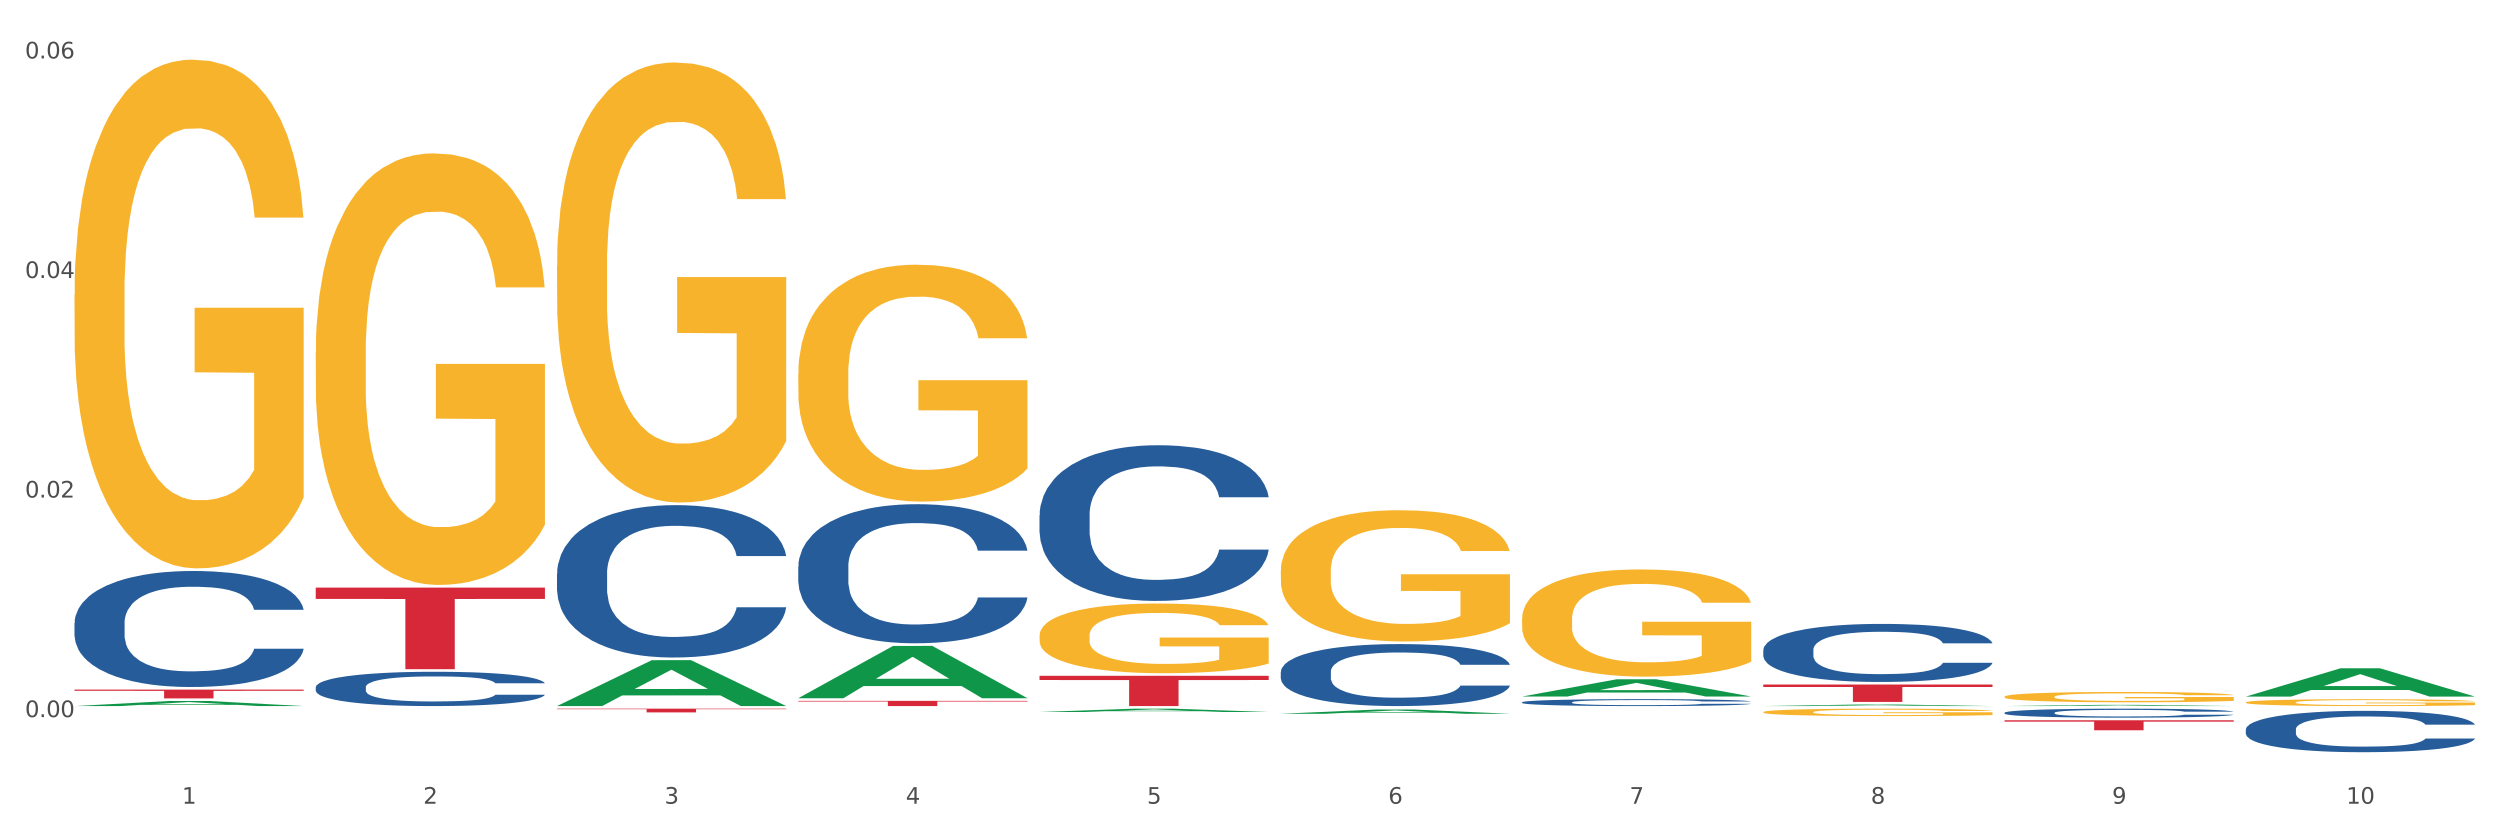
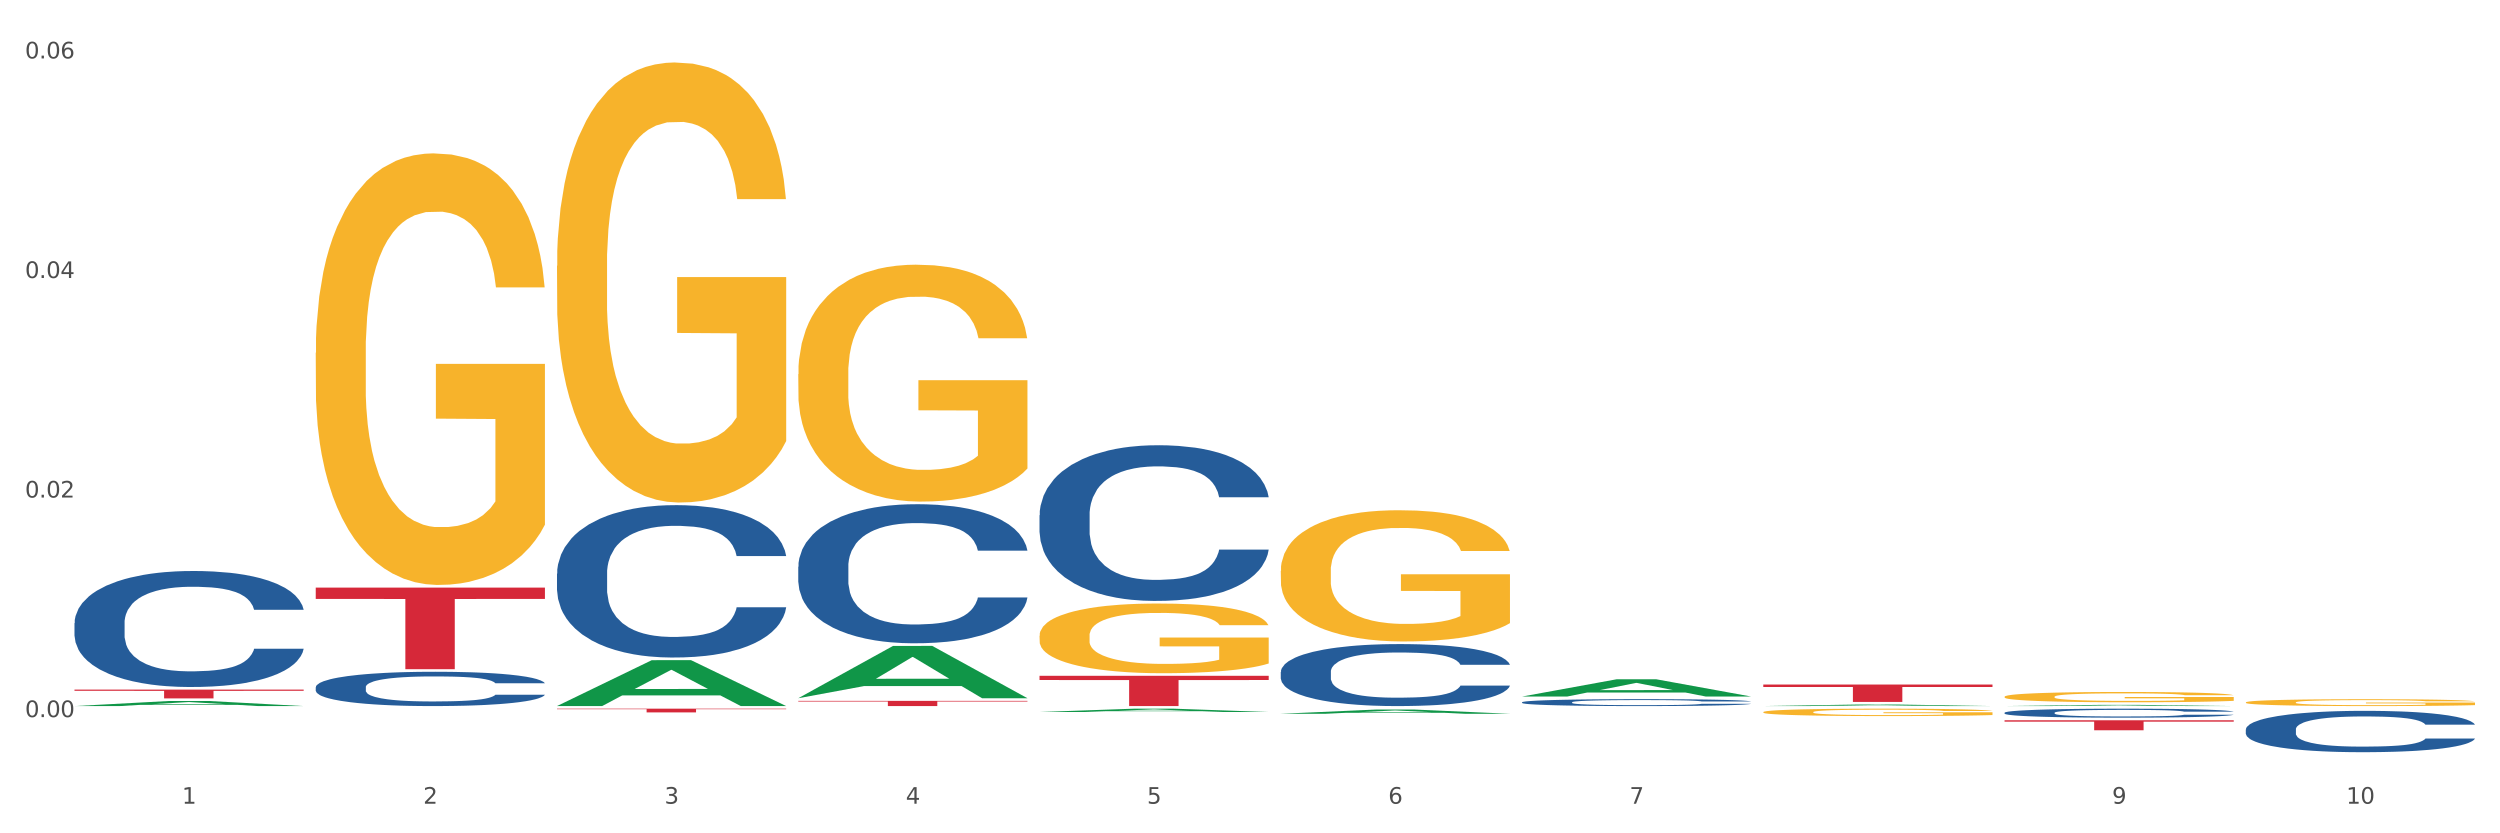
<svg xmlns="http://www.w3.org/2000/svg" xmlns:xlink="http://www.w3.org/1999/xlink" width="1080pt" height="360pt" viewBox="0 0 1080 360" version="1.1">
  <rect x="0" y="0" width="1080" height="360" fill="#333333" stroke="none" />
  <defs>
    <style type="text/css">*{stroke-linejoin: round; stroke-linecap: butt}</style>
  </defs>
  <g id="figure_1">
    <g id="patch_1">
      <path d="M 0 360  L 1080 360  L 1080 0  L 0 0  z " style="fill: #ffffff; stroke: #ffffff; stroke-linejoin: miter" />
    </g>
    <g id="axes_1">
      <g id="matplotlib.axis_1">
        <g id="xtick_1">
          <g id="text_1">
            <g style="fill: #4d4d4d" transform="translate(78.627 347.204) scale(0.096 -0.096)">
              <defs>
                <path id="DejaVuSans-31" d="M 794 531  L 1825 531  L 1825 4091  L 703 3866  L 703 4441  L 1819 4666  L 2450 4666  L 2450 531  L 3481 531  L 3481 0  L 794 0  L 794 531  z " transform="scale(0.016)" />
              </defs>
              <use xlink:href="#DejaVuSans-31" />
            </g>
          </g>
        </g>
        <g id="xtick_2">
          <g id="text_2">
            <g style="fill: #4d4d4d" transform="translate(182.851 347.204) scale(0.096 -0.096)">
              <defs>
                <path id="DejaVuSans-32" d="M 1228 531  L 3431 531  L 3431 0  L 469 0  L 469 531  Q 828 903 1448 1529  Q 2069 2156 2228 2338  Q 2531 2678 2651 2914  Q 2772 3150 2772 3378  Q 2772 3750 2511 3984  Q 2250 4219 1831 4219  Q 1534 4219 1204 4116  Q 875 4013 500 3803  L 500 4441  Q 881 4594 1212 4672  Q 1544 4750 1819 4750  Q 2544 4750 2975 4387  Q 3406 4025 3406 3419  Q 3406 3131 3298 2873  Q 3191 2616 2906 2266  Q 2828 2175 2409 1742  Q 1991 1309 1228 531  z " transform="scale(0.016)" />
              </defs>
              <use xlink:href="#DejaVuSans-32" />
            </g>
          </g>
        </g>
        <g id="xtick_3">
          <g id="text_3">
            <g style="fill: #4d4d4d" transform="translate(287.074 347.204) scale(0.096 -0.096)">
              <defs>
                <path id="DejaVuSans-33" d="M 2597 2516  Q 3050 2419 3304 2112  Q 3559 1806 3559 1356  Q 3559 666 3084 287  Q 2609 -91 1734 -91  Q 1441 -91 1130 -33  Q 819 25 488 141  L 488 750  Q 750 597 1062 519  Q 1375 441 1716 441  Q 2309 441 2620 675  Q 2931 909 2931 1356  Q 2931 1769 2642 2001  Q 2353 2234 1838 2234  L 1294 2234  L 1294 2753  L 1863 2753  Q 2328 2753 2575 2939  Q 2822 3125 2822 3475  Q 2822 3834 2567 4026  Q 2313 4219 1838 4219  Q 1578 4219 1281 4162  Q 984 4106 628 3988  L 628 4550  Q 988 4650 1302 4700  Q 1616 4750 1894 4750  Q 2613 4750 3031 4423  Q 3450 4097 3450 3541  Q 3450 3153 3228 2886  Q 3006 2619 2597 2516  z " transform="scale(0.016)" />
              </defs>
              <use xlink:href="#DejaVuSans-33" />
            </g>
          </g>
        </g>
        <g id="xtick_4">
          <g id="text_4">
            <g style="fill: #4d4d4d" transform="translate(391.298 347.204) scale(0.096 -0.096)">
              <defs>
                <path id="DejaVuSans-34" d="M 2419 4116  L 825 1625  L 2419 1625  L 2419 4116  z M 2253 4666  L 3047 4666  L 3047 1625  L 3713 1625  L 3713 1100  L 3047 1100  L 3047 0  L 2419 0  L 2419 1100  L 313 1100  L 313 1709  L 2253 4666  z " transform="scale(0.016)" />
              </defs>
              <use xlink:href="#DejaVuSans-34" />
            </g>
          </g>
        </g>
        <g id="xtick_5">
          <g id="text_5">
            <g style="fill: #4d4d4d" transform="translate(495.522 347.204) scale(0.096 -0.096)">
              <defs>
                <path id="DejaVuSans-35" d="M 691 4666  L 3169 4666  L 3169 4134  L 1269 4134  L 1269 2991  Q 1406 3038 1543 3061  Q 1681 3084 1819 3084  Q 2600 3084 3056 2656  Q 3513 2228 3513 1497  Q 3513 744 3044 326  Q 2575 -91 1722 -91  Q 1428 -91 1123 -41  Q 819 9 494 109  L 494 744  Q 775 591 1075 516  Q 1375 441 1709 441  Q 2250 441 2565 725  Q 2881 1009 2881 1497  Q 2881 1984 2565 2268  Q 2250 2553 1709 2553  Q 1456 2553 1204 2497  Q 953 2441 691 2322  L 691 4666  z " transform="scale(0.016)" />
              </defs>
              <use xlink:href="#DejaVuSans-35" />
            </g>
          </g>
        </g>
        <g id="xtick_6">
          <g id="text_6">
            <g style="fill: #4d4d4d" transform="translate(599.745 347.204) scale(0.096 -0.096)">
              <defs>
                <path id="DejaVuSans-36" d="M 2113 2584  Q 1688 2584 1439 2293  Q 1191 2003 1191 1497  Q 1191 994 1439 701  Q 1688 409 2113 409  Q 2538 409 2786 701  Q 3034 994 3034 1497  Q 3034 2003 2786 2293  Q 2538 2584 2113 2584  z M 3366 4563  L 3366 3988  Q 3128 4100 2886 4159  Q 2644 4219 2406 4219  Q 1781 4219 1451 3797  Q 1122 3375 1075 2522  Q 1259 2794 1537 2939  Q 1816 3084 2150 3084  Q 2853 3084 3261 2657  Q 3669 2231 3669 1497  Q 3669 778 3244 343  Q 2819 -91 2113 -91  Q 1303 -91 875 529  Q 447 1150 447 2328  Q 447 3434 972 4092  Q 1497 4750 2381 4750  Q 2619 4750 2861 4703  Q 3103 4656 3366 4563  z " transform="scale(0.016)" />
              </defs>
              <use xlink:href="#DejaVuSans-36" />
            </g>
          </g>
        </g>
        <g id="xtick_7">
          <g id="text_7">
            <g style="fill: #4d4d4d" transform="translate(703.969 347.204) scale(0.096 -0.096)">
              <defs>
                <path id="DejaVuSans-37" d="M 525 4666  L 3525 4666  L 3525 4397  L 1831 0  L 1172 0  L 2766 4134  L 525 4134  L 525 4666  z " transform="scale(0.016)" />
              </defs>
              <use xlink:href="#DejaVuSans-37" />
            </g>
          </g>
        </g>
        <g id="xtick_8">
          <g id="text_8">
            <g style="fill: #4d4d4d" transform="translate(808.193 347.204) scale(0.096 -0.096)">
              <defs>
-                 <path id="DejaVuSans-38" d="M 2034 2216  Q 1584 2216 1326 1975  Q 1069 1734 1069 1313  Q 1069 891 1326 650  Q 1584 409 2034 409  Q 2484 409 2743 651  Q 3003 894 3003 1313  Q 3003 1734 2745 1975  Q 2488 2216 2034 2216  z M 1403 2484  Q 997 2584 770 2862  Q 544 3141 544 3541  Q 544 4100 942 4425  Q 1341 4750 2034 4750  Q 2731 4750 3128 4425  Q 3525 4100 3525 3541  Q 3525 3141 3298 2862  Q 3072 2584 2669 2484  Q 3125 2378 3379 2068  Q 3634 1759 3634 1313  Q 3634 634 3220 271  Q 2806 -91 2034 -91  Q 1263 -91 848 271  Q 434 634 434 1313  Q 434 1759 690 2068  Q 947 2378 1403 2484  z M 1172 3481  Q 1172 3119 1398 2916  Q 1625 2713 2034 2713  Q 2441 2713 2670 2916  Q 2900 3119 2900 3481  Q 2900 3844 2670 4047  Q 2441 4250 2034 4250  Q 1625 4250 1398 4047  Q 1172 3844 1172 3481  z " transform="scale(0.016)" />
-               </defs>
+                 </defs>
              <use xlink:href="#DejaVuSans-38" />
            </g>
          </g>
        </g>
        <g id="xtick_9">
          <g id="text_9">
            <g style="fill: #4d4d4d" transform="translate(912.416 347.204) scale(0.096 -0.096)">
              <defs>
                <path id="DejaVuSans-39" d="M 703 97  L 703 672  Q 941 559 1184 500  Q 1428 441 1663 441  Q 2288 441 2617 861  Q 2947 1281 2994 2138  Q 2813 1869 2534 1725  Q 2256 1581 1919 1581  Q 1219 1581 811 2004  Q 403 2428 403 3163  Q 403 3881 828 4315  Q 1253 4750 1959 4750  Q 2769 4750 3195 4129  Q 3622 3509 3622 2328  Q 3622 1225 3098 567  Q 2575 -91 1691 -91  Q 1453 -91 1209 -44  Q 966 3 703 97  z M 1959 2075  Q 2384 2075 2632 2365  Q 2881 2656 2881 3163  Q 2881 3666 2632 3958  Q 2384 4250 1959 4250  Q 1534 4250 1286 3958  Q 1038 3666 1038 3163  Q 1038 2656 1286 2365  Q 1534 2075 1959 2075  z " transform="scale(0.016)" />
              </defs>
              <use xlink:href="#DejaVuSans-39" />
            </g>
          </g>
        </g>
        <g id="xtick_10">
          <g id="text_10">
            <g style="fill: #4d4d4d" transform="translate(1013.586 347.204) scale(0.096 -0.096)">
              <defs>
                <path id="DejaVuSans-30" d="M 2034 4250  Q 1547 4250 1301 3770  Q 1056 3291 1056 2328  Q 1056 1369 1301 889  Q 1547 409 2034 409  Q 2525 409 2770 889  Q 3016 1369 3016 2328  Q 3016 3291 2770 3770  Q 2525 4250 2034 4250  z M 2034 4750  Q 2819 4750 3233 4129  Q 3647 3509 3647 2328  Q 3647 1150 3233 529  Q 2819 -91 2034 -91  Q 1250 -91 836 529  Q 422 1150 422 2328  Q 422 3509 836 4129  Q 1250 4750 2034 4750  z " transform="scale(0.016)" />
              </defs>
              <use xlink:href="#DejaVuSans-31" />
              <use xlink:href="#DejaVuSans-30" transform="translate(63.623 0)" />
            </g>
          </g>
        </g>
        <g id="xtick_11" />
        <g id="xtick_12" />
        <g id="xtick_13" />
        <g id="xtick_14" />
        <g id="xtick_15" />
        <g id="xtick_16" />
        <g id="xtick_17" />
        <g id="xtick_18" />
        <g id="xtick_19" />
      </g>
      <g id="matplotlib.axis_2">
        <g id="ytick_1">
          <g id="text_11">
            <g style="fill: #4d4d4d" transform="translate(10.8 309.793) scale(0.096 -0.096)">
              <defs>
                <path id="DejaVuSans-2e" d="M 684 794  L 1344 794  L 1344 0  L 684 0  L 684 794  z " transform="scale(0.016)" />
              </defs>
              <use xlink:href="#DejaVuSans-30" />
              <use xlink:href="#DejaVuSans-2e" transform="translate(63.623 0)" />
              <use xlink:href="#DejaVuSans-30" transform="translate(95.41 0)" />
              <use xlink:href="#DejaVuSans-30" transform="translate(159.033 0)" />
            </g>
          </g>
        </g>
        <g id="ytick_2">
          <g id="text_12">
            <g style="fill: #4d4d4d" transform="translate(10.8 214.945) scale(0.096 -0.096)">
              <use xlink:href="#DejaVuSans-30" />
              <use xlink:href="#DejaVuSans-2e" transform="translate(63.623 0)" />
              <use xlink:href="#DejaVuSans-30" transform="translate(95.41 0)" />
              <use xlink:href="#DejaVuSans-32" transform="translate(159.033 0)" />
            </g>
          </g>
        </g>
        <g id="ytick_3">
          <g id="text_13">
            <g style="fill: #4d4d4d" transform="translate(10.8 120.096) scale(0.096 -0.096)">
              <use xlink:href="#DejaVuSans-30" />
              <use xlink:href="#DejaVuSans-2e" transform="translate(63.623 0)" />
              <use xlink:href="#DejaVuSans-30" transform="translate(95.41 0)" />
              <use xlink:href="#DejaVuSans-34" transform="translate(159.033 0)" />
            </g>
          </g>
        </g>
        <g id="ytick_4">
          <g id="text_14">
            <g style="fill: #4d4d4d" transform="translate(10.8 25.247) scale(0.096 -0.096)">
              <use xlink:href="#DejaVuSans-30" />
              <use xlink:href="#DejaVuSans-2e" transform="translate(63.623 0)" />
              <use xlink:href="#DejaVuSans-30" transform="translate(95.41 0)" />
              <use xlink:href="#DejaVuSans-36" transform="translate(159.033 0)" />
            </g>
          </g>
        </g>
        <g id="ytick_5" />
        <g id="ytick_6" />
        <g id="ytick_7" />
      </g>
      <g id="PolyCollection_1">
        <path d="M 32.175 305.02  L 32.277 305.018  L 73.107 302.822  L 90.051 302.82  L 131.187 305.025  L 111.589 305.025  L 102.709 304.511  L 60.552 304.511  L 60.246 304.52  L 51.671 305.025  L 32.175 305.025  L 32.175 305.02  L 65.86 304.205  L 97.401 304.203  L 81.783 303.29  L 81.579 303.286  L 81.375 303.292  L 65.758 304.203  L 65.86 304.205  L 32.175 305.02  z " clip-path="url(#p74cd950afe)" style="fill: #109648" />
-         <path d="M 761.74 280.796  L 761.857 280.773  L 761.857 280.131  L 762.208 279.261  L 763.496 277.657  L 765.134 276.443  L 767.943 275.022  L 769.465 274.427  L 771.454 273.762  L 775.551 272.686  L 780.232 271.769  L 783.509 271.265  L 785.967 270.945  L 791.467 270.372  L 794.627 270.12  L 797.904 269.914  L 800.713 269.776  L 805.395 269.616  L 809.14 269.547  L 813.47 269.524  L 817.098 269.547  L 821.897 269.639  L 828.919 269.914  L 831.611 270.074  L 835.239 270.349  L 838.984 270.716  L 842.027 271.082  L 845.538 271.609  L 849.166 272.296  L 852.677 273.167  L 855.135 273.969  L 857.125 274.816  L 858.88 275.847  L 860.168 276.97  L 860.753 277.909  L 839.335 277.909  L 838.75 277.061  L 837.58 276.145  L 836.409 275.526  L 835.122 275.022  L 833.132 274.45  L 831.377 274.083  L 828.451 273.648  L 825.759 273.373  L 823.535 273.213  L 820.843 273.075  L 815.109 272.938  L 811.012 272.938  L 808.438 272.984  L 805.278 273.098  L 802.586 273.258  L 799.426 273.533  L 796.968 273.831  L 794.51 274.221  L 793.106 274.496  L 790.999 275  L 789.595 275.412  L 787.722 276.122  L 786.669 276.626  L 784.796 277.932  L 783.977 278.894  L 783.626 279.558  L 783.392 280.292  L 783.392 283.865  L 784.094 285.469  L 784.679 286.156  L 785.616 286.935  L 787.371 287.943  L 789.946 288.928  L 792.638 289.638  L 794.862 290.074  L 796.968 290.394  L 799.075 290.646  L 801.65 290.875  L 803.756 291.013  L 806.916 291.15  L 810.661 291.219  L 813.587 291.219  L 819.556 291.105  L 822.248 290.99  L 824.823 290.83  L 827.632 290.578  L 829.855 290.303  L 831.143 290.097  L 833.249 289.661  L 834.888 289.203  L 836.292 288.676  L 837.229 288.218  L 838.282 287.531  L 839.101 286.752  L 839.335 286.339  L 860.753 286.339  L 860.285 287.164  L 859.465 287.966  L 857.827 289.043  L 856.539 289.661  L 854.55 290.417  L 852.443 291.059  L 849.517 291.769  L 846.825 292.296  L 844.017 292.754  L 840.974 293.166  L 835.473 293.739  L 833.483 293.899  L 829.27 294.174  L 825.993 294.335  L 821.195 294.495  L 816.279 294.587  L 811.13 294.61  L 806.565 294.564  L 801.533 294.426  L 798.373 294.289  L 794.862 294.083  L 790.765 293.762  L 786.903 293.373  L 783.275 292.914  L 779.881 292.387  L 776.721 291.792  L 772.625 290.807  L 769.582 289.845  L 767.358 288.951  L 765.837 288.195  L 764.315 287.233  L 763.496 286.569  L 762.208 284.965  L 761.74 283.476  L 761.74 280.796  z " clip-path="url(#p74cd950afe)" style="fill: #255c99" />
        <path d="M 657.517 303.375  L 657.634 303.372  L 657.634 303.296  L 657.985 303.192  L 659.272 303  L 660.911 302.856  L 663.72 302.686  L 665.241 302.615  L 667.231 302.535  L 671.327 302.407  L 676.008 302.298  L 679.285 302.237  L 681.743 302.199  L 687.244 302.131  L 690.404 302.101  L 693.681 302.076  L 696.49 302.06  L 701.171 302.04  L 704.916 302.032  L 709.247 302.029  L 712.875 302.032  L 717.673 302.043  L 724.695 302.076  L 727.387 302.095  L 731.015 302.128  L 734.76 302.172  L 737.803 302.215  L 741.314 302.278  L 744.943 302.36  L 748.454 302.464  L 750.911 302.56  L 752.901 302.661  L 754.657 302.784  L 755.944 302.918  L 756.529 303.031  L 735.112 303.031  L 734.526 302.929  L 733.356 302.82  L 732.186 302.746  L 730.898 302.686  L 728.909 302.618  L 727.153 302.574  L 724.227 302.522  L 721.535 302.489  L 719.312 302.47  L 716.62 302.453  L 710.885 302.437  L 706.789 302.437  L 704.214 302.442  L 701.054 302.456  L 698.362 302.475  L 695.202 302.508  L 692.745 302.544  L 690.287 302.59  L 688.882 302.623  L 686.776 302.683  L 685.371 302.732  L 683.499 302.817  L 682.445 302.877  L 680.573 303.033  L 679.754 303.148  L 679.402 303.228  L 679.168 303.315  L 679.168 303.742  L 679.871 303.933  L 680.456 304.015  L 681.392 304.108  L 683.148 304.229  L 685.722 304.346  L 688.414 304.431  L 690.638 304.483  L 692.745 304.521  L 694.851 304.551  L 697.426 304.579  L 699.533 304.595  L 702.693 304.612  L 706.438 304.62  L 709.364 304.62  L 715.332 304.606  L 718.024 304.592  L 720.599 304.573  L 723.408 304.543  L 725.632 304.51  L 726.919 304.486  L 729.026 304.434  L 730.664 304.379  L 732.069 304.316  L 733.005 304.261  L 734.058 304.179  L 734.877 304.086  L 735.112 304.037  L 756.529 304.037  L 756.061 304.136  L 755.242 304.231  L 753.603 304.36  L 752.316 304.434  L 750.326 304.524  L 748.22 304.601  L 745.294 304.685  L 742.602 304.748  L 739.793 304.803  L 736.75 304.852  L 731.249 304.921  L 729.26 304.94  L 725.046 304.973  L 721.769 304.992  L 716.971 305.011  L 712.055 305.022  L 706.906 305.025  L 702.341 305.019  L 697.309 305.003  L 694.149 304.986  L 690.638 304.962  L 686.542 304.923  L 682.679 304.877  L 679.051 304.822  L 675.657 304.759  L 672.497 304.688  L 668.401 304.571  L 665.358 304.456  L 663.134 304.349  L 661.613 304.259  L 660.091 304.144  L 659.272 304.064  L 657.985 303.873  L 657.517 303.695  L 657.517 303.375  z " clip-path="url(#p74cd950afe)" style="fill: #255c99" />
        <path d="M 449.069 222.561  L 449.187 222.5  L 449.187 220.78  L 449.538 218.446  L 450.825 214.146  L 452.464 210.89  L 455.272 207.082  L 456.794 205.484  L 458.783 203.703  L 462.88 200.816  L 467.561 198.359  L 470.838 197.008  L 473.296 196.148  L 478.797 194.612  L 481.957 193.936  L 485.234 193.383  L 488.042 193.015  L 492.724 192.585  L 496.469 192.4  L 500.799 192.339  L 504.427 192.4  L 509.226 192.646  L 516.248 193.383  L 518.94 193.813  L 522.568 194.55  L 526.313 195.533  L 529.356 196.516  L 532.867 197.929  L 536.495 199.772  L 540.006 202.106  L 542.464 204.256  L 544.454 206.529  L 546.209 209.293  L 547.497 212.303  L 548.082 214.821  L 526.664 214.821  L 526.079 212.549  L 524.909 210.092  L 523.738 208.433  L 522.451 207.082  L 520.461 205.546  L 518.706 204.563  L 515.78 203.396  L 513.088 202.659  L 510.864 202.229  L 508.173 201.86  L 502.438 201.492  L 498.342 201.492  L 495.767 201.615  L 492.607 201.922  L 489.915 202.352  L 486.755 203.089  L 484.297 203.887  L 481.84 204.932  L 480.435 205.669  L 478.328 207.02  L 476.924 208.126  L 475.051 210.03  L 473.998 211.382  L 472.126 214.883  L 471.306 217.463  L 470.955 219.244  L 470.721 221.21  L 470.721 230.793  L 471.423 235.092  L 472.009 236.935  L 472.945 239.024  L 474.7 241.727  L 477.275 244.368  L 479.967 246.272  L 482.191 247.439  L 484.297 248.299  L 486.404 248.975  L 488.979 249.589  L 491.085 249.958  L 494.245 250.326  L 497.991 250.511  L 500.916 250.511  L 506.885 250.204  L 509.577 249.896  L 512.152 249.466  L 514.961 248.791  L 517.184 248.054  L 518.472 247.501  L 520.578 246.334  L 522.217 245.105  L 523.621 243.692  L 524.558 242.464  L 525.611 240.621  L 526.43 238.532  L 526.664 237.427  L 548.082 237.427  L 547.614 239.638  L 546.795 241.788  L 545.156 244.675  L 543.869 246.334  L 541.879 248.361  L 539.772 250.081  L 536.846 251.985  L 534.155 253.398  L 531.346 254.626  L 528.303 255.732  L 522.802 257.268  L 520.813 257.698  L 516.599 258.435  L 513.322 258.865  L 508.524 259.295  L 503.608 259.541  L 498.459 259.602  L 493.894 259.479  L 488.862 259.111  L 485.702 258.742  L 482.191 258.189  L 478.094 257.329  L 474.232 256.285  L 470.604 255.056  L 467.21 253.643  L 464.05 252.046  L 459.954 249.405  L 456.911 246.825  L 454.687 244.429  L 453.166 242.402  L 451.644 239.822  L 450.825 238.041  L 449.538 233.741  L 449.069 229.748  L 449.069 222.561  z " clip-path="url(#p74cd950afe)" style="fill: #255c99" />
        <path d="M 136.399 152.413  L 136.516 152.242  L 136.516 146.112  L 136.749 140.833  L 137.918 128.062  L 139.672 117.505  L 140.958 111.885  L 142.244 107.288  L 143.763 102.69  L 145.634 97.922  L 149.024 90.941  L 151.128 87.365  L 153.699 83.619  L 158.375 78.169  L 161.765 75.104  L 165.272 72.55  L 171 69.485  L 174.741 68.123  L 178.716 67.101  L 183.508 66.42  L 187.132 66.25  L 195.081 66.761  L 201.861 68.293  L 205.135 69.485  L 209.343 71.528  L 211.564 72.891  L 215.188 75.615  L 218.928 79.191  L 221.5 82.256  L 225.358 88.046  L 228.28 93.835  L 230.969 100.987  L 232.372 105.926  L 233.424 110.523  L 234.359 115.802  L 235.294 124.146  L 214.253 124.146  L 213.434 118.186  L 212.148 112.567  L 210.278 107.117  L 208.641 103.712  L 205.836 99.455  L 203.264 96.73  L 200.576 94.687  L 197.302 92.984  L 194.731 92.133  L 191.107 91.452  L 183.976 91.622  L 179.183 92.984  L 175.91 94.687  L 173.806 96.219  L 171.936 97.922  L 169.831 100.306  L 167.377 103.882  L 165.623 107.117  L 163.87 111.204  L 162.467 115.291  L 161.181 120.059  L 160.129 125.167  L 159.311 130.446  L 158.609 136.917  L 158.025 147.645  L 158.025 170.973  L 158.259 176.252  L 158.843 183.234  L 159.544 188.512  L 160.713 194.813  L 161.765 199.07  L 163.753 205.2  L 165.974 210.309  L 167.727 213.544  L 169.481 216.268  L 172.52 220.015  L 175.91 223.08  L 178.833 224.953  L 182.807 226.656  L 185.496 227.337  L 187.834 227.677  L 193.562 227.677  L 197.653 227.167  L 202.212 225.975  L 205.719 224.442  L 208.641 222.569  L 211.915 219.504  L 214.019 216.609  L 214.019 181.02  L 188.301 180.85  L 188.301 157.181  L 235.411 157.181  L 235.411 226.656  L 233.424 230.232  L 231.203 233.467  L 228.865 236.362  L 225.358 239.938  L 221.15 243.343  L 217.409 245.727  L 213.434 247.771  L 208.758 249.644  L 202.68 251.347  L 198.939 252.028  L 194.263 252.539  L 188.769 252.709  L 183.976 252.368  L 179.3 251.517  L 174.39 249.984  L 169.598 247.771  L 165.974 245.557  L 162.35 242.833  L 158.492 239.257  L 155.453 235.851  L 153.115 232.786  L 150.543 228.869  L 147.738 223.761  L 145.634 219.163  L 143.763 214.395  L 141.776 208.265  L 140.373 202.986  L 138.97 196.345  L 138.152 191.407  L 137.217 183.745  L 136.516 173.017  L 136.399 152.413  z " clip-path="url(#p74cd950afe)" style="fill: #f7b32b" />
        <path d="M 240.622 114.835  L 240.739 114.662  L 240.739 108.411  L 240.973 103.029  L 242.142 90.007  L 243.895 79.243  L 245.181 73.513  L 246.467 68.825  L 247.987 64.137  L 249.857 59.276  L 253.247 52.157  L 255.351 48.511  L 257.923 44.692  L 262.599 39.136  L 265.989 36.01  L 269.496 33.406  L 275.224 30.281  L 278.965 28.892  L 282.939 27.85  L 287.732 27.156  L 291.356 26.982  L 299.305 27.503  L 306.085 29.066  L 309.358 30.281  L 313.566 32.364  L 315.788 33.753  L 319.411 36.531  L 323.152 40.177  L 325.724 43.303  L 329.581 49.206  L 332.504 55.109  L 335.193 62.401  L 336.595 67.436  L 337.647 72.124  L 338.583 77.506  L 339.518 86.014  L 318.476 86.014  L 317.658 79.937  L 316.372 74.208  L 314.502 68.652  L 312.865 65.179  L 310.06 60.839  L 307.488 58.061  L 304.799 55.977  L 301.526 54.241  L 298.954 53.373  L 295.33 52.678  L 288.2 52.852  L 283.407 54.241  L 280.134 55.977  L 278.03 57.54  L 276.159 59.276  L 274.055 61.707  L 271.6 65.353  L 269.847 68.652  L 268.093 72.819  L 266.69 76.986  L 265.405 81.847  L 264.352 87.056  L 263.534 92.438  L 262.833 99.036  L 262.248 109.974  L 262.248 133.76  L 262.482 139.143  L 263.067 146.261  L 263.768 151.643  L 264.937 158.067  L 265.989 162.408  L 267.976 168.658  L 270.197 173.867  L 271.951 177.166  L 273.704 179.944  L 276.744 183.764  L 280.134 186.889  L 283.056 188.799  L 287.031 190.535  L 289.719 191.229  L 292.057 191.577  L 297.785 191.577  L 301.877 191.056  L 306.436 189.84  L 309.943 188.278  L 312.865 186.368  L 316.138 183.243  L 318.242 180.291  L 318.242 144.004  L 292.525 143.83  L 292.525 119.697  L 339.635 119.697  L 339.635 190.535  L 337.647 194.181  L 335.426 197.48  L 333.088 200.431  L 329.581 204.078  L 325.373 207.55  L 321.632 209.981  L 317.658 212.064  L 312.982 213.974  L 306.903 215.71  L 303.163 216.405  L 298.487 216.926  L 292.992 217.099  L 288.2 216.752  L 283.524 215.884  L 278.614 214.321  L 273.821 212.064  L 270.197 209.807  L 266.574 207.029  L 262.716 203.383  L 259.677 199.911  L 257.339 196.785  L 254.767 192.792  L 251.961 187.583  L 249.857 182.896  L 247.987 178.034  L 246 171.784  L 244.597 166.401  L 243.194 159.63  L 242.376 154.595  L 241.441 146.782  L 240.739 135.844  L 240.622 114.835  z " clip-path="url(#p74cd950afe)" style="fill: #f7b32b" />
        <path d="M 344.846 161.638  L 344.963 161.545  L 344.963 158.18  L 345.197 155.282  L 346.366 148.272  L 348.119 142.477  L 349.405 139.392  L 350.691 136.868  L 352.21 134.345  L 354.081 131.727  L 357.471 127.895  L 359.575 125.932  L 362.147 123.876  L 366.823 120.885  L 370.213 119.202  L 373.72 117.8  L 379.448 116.118  L 383.188 115.37  L 387.163 114.809  L 391.956 114.435  L 395.579 114.342  L 403.529 114.622  L 410.309 115.463  L 413.582 116.118  L 417.79 117.239  L 420.011 117.987  L 423.635 119.483  L 427.376 121.446  L 429.947 123.128  L 433.805 126.306  L 436.728 129.484  L 439.416 133.41  L 440.819 136.12  L 441.871 138.644  L 442.806 141.542  L 443.741 146.122  L 422.7 146.122  L 421.882 142.85  L 420.596 139.766  L 418.725 136.775  L 417.089 134.905  L 414.283 132.569  L 411.711 131.073  L 409.023 129.951  L 405.75 129.017  L 403.178 128.549  L 399.554 128.175  L 392.423 128.269  L 387.63 129.017  L 384.357 129.951  L 382.253 130.793  L 380.383 131.727  L 378.279 133.036  L 375.824 134.999  L 374.07 136.775  L 372.317 139.018  L 370.914 141.261  L 369.628 143.879  L 368.576 146.683  L 367.758 149.58  L 367.056 153.132  L 366.472 159.021  L 366.472 171.826  L 366.706 174.724  L 367.29 178.556  L 367.992 181.454  L 369.161 184.912  L 370.213 187.249  L 372.2 190.614  L 374.421 193.418  L 376.174 195.194  L 377.928 196.69  L 380.967 198.746  L 384.357 200.429  L 387.28 201.457  L 391.254 202.392  L 393.943 202.765  L 396.281 202.952  L 402.009 202.952  L 406.1 202.672  L 410.659 202.018  L 414.166 201.176  L 417.089 200.148  L 420.362 198.466  L 422.466 196.877  L 422.466 177.341  L 396.748 177.248  L 396.748 164.255  L 443.858 164.255  L 443.858 202.392  L 441.871 204.354  L 439.65 206.13  L 437.312 207.719  L 433.805 209.682  L 429.597 211.552  L 425.856 212.86  L 421.882 213.982  L 417.206 215.01  L 411.127 215.945  L 407.386 216.319  L 402.71 216.599  L 397.216 216.693  L 392.423 216.506  L 387.747 216.038  L 382.838 215.197  L 378.045 213.982  L 374.421 212.767  L 370.797 211.271  L 366.94 209.308  L 363.9 207.439  L 361.562 205.757  L 358.99 203.607  L 356.185 200.803  L 354.081 198.279  L 352.21 195.662  L 350.223 192.297  L 348.82 189.399  L 347.418 185.754  L 346.599 183.043  L 345.664 178.837  L 344.963 172.948  L 344.846 161.638  z " clip-path="url(#p74cd950afe)" style="fill: #f7b32b" />
        <path d="M 449.069 274.637  L 449.186 274.609  L 449.186 273.62  L 449.42 272.767  L 450.589 270.705  L 452.343 269  L 453.628 268.093  L 454.914 267.35  L 456.434 266.608  L 458.304 265.838  L 461.694 264.711  L 463.799 264.133  L 466.37 263.528  L 471.046 262.648  L 474.436 262.153  L 477.943 261.741  L 483.671 261.246  L 487.412 261.026  L 491.386 260.861  L 496.179 260.751  L 499.803 260.723  L 507.752 260.806  L 514.532 261.053  L 517.805 261.246  L 522.014 261.576  L 524.235 261.796  L 527.859 262.236  L 531.599 262.813  L 534.171 263.308  L 538.029 264.243  L 540.951 265.178  L 543.64 266.333  L 545.043 267.13  L 546.095 267.873  L 547.03 268.725  L 547.965 270.072  L 526.923 270.072  L 526.105 269.11  L 524.819 268.203  L 522.949 267.323  L 521.312 266.773  L 518.507 266.085  L 515.935 265.645  L 513.246 265.315  L 509.973 265.041  L 507.401 264.903  L 503.778 264.793  L 496.647 264.821  L 491.854 265.041  L 488.581 265.315  L 486.477 265.563  L 484.606 265.838  L 482.502 266.223  L 480.047 266.8  L 478.294 267.323  L 476.54 267.983  L 475.138 268.643  L 473.852 269.413  L 472.8 270.237  L 471.981 271.09  L 471.28 272.135  L 470.696 273.867  L 470.696 277.634  L 470.929 278.487  L 471.514 279.614  L 472.215 280.466  L 473.384 281.484  L 474.436 282.171  L 476.424 283.161  L 478.645 283.986  L 480.398 284.508  L 482.152 284.948  L 485.191 285.553  L 488.581 286.048  L 491.503 286.351  L 495.478 286.626  L 498.167 286.736  L 500.505 286.791  L 506.232 286.791  L 510.324 286.708  L 514.883 286.516  L 518.39 286.268  L 521.312 285.966  L 524.585 285.471  L 526.69 285.003  L 526.69 279.256  L 500.972 279.229  L 500.972 275.407  L 548.082 275.407  L 548.082 286.626  L 546.095 287.203  L 543.874 287.726  L 541.536 288.193  L 538.029 288.77  L 533.82 289.32  L 530.08 289.705  L 526.105 290.035  L 521.429 290.338  L 515.351 290.613  L 511.61 290.723  L 506.934 290.805  L 501.44 290.833  L 496.647 290.778  L 491.971 290.64  L 487.061 290.393  L 482.268 290.035  L 478.645 289.678  L 475.021 289.238  L 471.163 288.66  L 468.124 288.111  L 465.786 287.616  L 463.214 286.983  L 460.409 286.158  L 458.304 285.416  L 456.434 284.646  L 454.447 283.656  L 453.044 282.804  L 451.641 281.731  L 450.823 280.934  L 449.888 279.696  L 449.186 277.964  L 449.069 274.637  z " clip-path="url(#p74cd950afe)" style="fill: #f7b32b" />
        <path d="M 553.293 246.621  L 553.41 246.569  L 553.41 244.705  L 553.644 243.1  L 554.813 239.216  L 556.566 236.006  L 557.852 234.297  L 559.138 232.899  L 560.658 231.501  L 562.528 230.052  L 565.918 227.929  L 568.022 226.841  L 570.594 225.702  L 575.27 224.045  L 578.66 223.113  L 582.167 222.336  L 587.895 221.404  L 591.636 220.99  L 595.61 220.679  L 600.403 220.472  L 604.027 220.421  L 611.976 220.576  L 618.756 221.042  L 622.029 221.404  L 626.237 222.026  L 628.458 222.44  L 632.082 223.268  L 635.823 224.356  L 638.395 225.288  L 642.252 227.048  L 645.175 228.809  L 647.863 230.984  L 649.266 232.485  L 650.318 233.883  L 651.253 235.488  L 652.189 238.026  L 631.147 238.026  L 630.329 236.213  L 629.043 234.505  L 627.173 232.848  L 625.536 231.812  L 622.73 230.518  L 620.159 229.689  L 617.47 229.068  L 614.197 228.55  L 611.625 228.291  L 608.001 228.084  L 600.87 228.136  L 596.078 228.55  L 592.805 229.068  L 590.7 229.534  L 588.83 230.052  L 586.726 230.776  L 584.271 231.864  L 582.518 232.848  L 580.764 234.09  L 579.361 235.333  L 578.075 236.783  L 577.023 238.336  L 576.205 239.941  L 575.504 241.909  L 574.919 245.171  L 574.919 252.265  L 575.153 253.87  L 575.737 255.993  L 576.439 257.598  L 577.608 259.514  L 578.66 260.808  L 580.647 262.673  L 582.868 264.226  L 584.622 265.21  L 586.375 266.038  L 589.415 267.177  L 592.805 268.109  L 595.727 268.679  L 599.702 269.197  L 602.39 269.404  L 604.728 269.507  L 610.456 269.507  L 614.548 269.352  L 619.107 268.99  L 622.613 268.524  L 625.536 267.954  L 628.809 267.022  L 630.913 266.142  L 630.913 255.32  L 605.196 255.268  L 605.196 248.071  L 652.306 248.071  L 652.306 269.197  L 650.318 270.284  L 648.097 271.268  L 645.759 272.148  L 642.252 273.236  L 638.044 274.271  L 634.303 274.996  L 630.329 275.617  L 625.653 276.187  L 619.574 276.705  L 615.833 276.912  L 611.158 277.067  L 605.663 277.119  L 600.87 277.015  L 596.195 276.757  L 591.285 276.291  L 586.492 275.617  L 582.868 274.944  L 579.244 274.116  L 575.387 273.028  L 572.347 271.993  L 570.009 271.061  L 567.438 269.87  L 564.632 268.316  L 562.528 266.918  L 560.658 265.469  L 558.67 263.605  L 557.268 261.999  L 555.865 259.98  L 555.047 258.478  L 554.111 256.148  L 553.41 252.886  L 553.293 246.621  z " clip-path="url(#p74cd950afe)" style="fill: #f7b32b" />
-         <path d="M 657.517 267.399  L 657.634 267.357  L 657.634 265.834  L 657.867 264.524  L 659.036 261.352  L 660.79 258.73  L 662.076 257.334  L 663.362 256.193  L 664.881 255.051  L 666.752 253.867  L 670.142 252.133  L 672.246 251.245  L 674.818 250.314  L 679.493 248.961  L 682.884 248.2  L 686.39 247.566  L 692.118 246.804  L 695.859 246.466  L 699.834 246.212  L 704.627 246.043  L 708.25 246.001  L 716.199 246.128  L 722.979 246.508  L 726.253 246.804  L 730.461 247.312  L 732.682 247.65  L 736.306 248.327  L 740.047 249.215  L 742.618 249.976  L 746.476 251.414  L 749.398 252.852  L 752.087 254.628  L 753.49 255.854  L 754.542 256.996  L 755.477 258.307  L 756.412 260.379  L 735.371 260.379  L 734.552 258.899  L 733.266 257.503  L 731.396 256.15  L 729.76 255.304  L 726.954 254.247  L 724.382 253.571  L 721.694 253.063  L 718.42 252.64  L 715.849 252.429  L 712.225 252.26  L 705.094 252.302  L 700.301 252.64  L 697.028 253.063  L 694.924 253.444  L 693.054 253.867  L 690.949 254.459  L 688.495 255.347  L 686.741 256.15  L 684.988 257.165  L 683.585 258.18  L 682.299 259.364  L 681.247 260.633  L 680.429 261.944  L 679.727 263.551  L 679.143 266.215  L 679.143 272.009  L 679.377 273.32  L 679.961 275.054  L 680.662 276.365  L 681.831 277.929  L 682.884 278.986  L 684.871 280.509  L 687.092 281.778  L 688.845 282.581  L 690.599 283.258  L 693.638 284.188  L 697.028 284.949  L 699.951 285.414  L 703.925 285.837  L 706.614 286.006  L 708.952 286.091  L 714.68 286.091  L 718.771 285.964  L 723.33 285.668  L 726.837 285.288  L 729.76 284.822  L 733.033 284.061  L 735.137 283.342  L 735.137 274.504  L 709.419 274.462  L 709.419 268.583  L 756.529 268.583  L 756.529 285.837  L 754.542 286.725  L 752.321 287.529  L 749.983 288.248  L 746.476 289.136  L 742.268 289.982  L 738.527 290.574  L 734.552 291.081  L 729.876 291.546  L 723.798 291.969  L 720.057 292.138  L 715.381 292.265  L 709.887 292.308  L 705.094 292.223  L 700.418 292.012  L 695.508 291.631  L 690.716 291.081  L 687.092 290.531  L 683.468 289.855  L 679.61 288.967  L 676.571 288.121  L 674.233 287.36  L 671.661 286.387  L 668.856 285.118  L 666.752 283.977  L 664.881 282.793  L 662.894 281.27  L 661.491 279.959  L 660.088 278.31  L 659.27 277.083  L 658.335 275.18  L 657.634 272.516  L 657.517 267.399  z " clip-path="url(#p74cd950afe)" style="fill: #f7b32b" />
        <path d="M 761.74 307.624  L 761.857 307.621  L 761.857 307.516  L 762.091 307.425  L 763.26 307.206  L 765.013 307.025  L 766.299 306.929  L 767.585 306.85  L 769.105 306.771  L 770.975 306.689  L 774.365 306.57  L 776.469 306.508  L 779.041 306.444  L 783.717 306.351  L 787.107 306.298  L 790.614 306.254  L 796.342 306.202  L 800.083 306.178  L 804.057 306.161  L 808.85 306.149  L 812.474 306.146  L 820.423 306.155  L 827.203 306.181  L 830.476 306.202  L 834.685 306.237  L 836.906 306.26  L 840.529 306.307  L 844.27 306.368  L 846.842 306.421  L 850.7 306.52  L 853.622 306.619  L 856.311 306.742  L 857.713 306.827  L 858.766 306.906  L 859.701 306.996  L 860.636 307.139  L 839.594 307.139  L 838.776 307.037  L 837.49 306.941  L 835.62 306.847  L 833.983 306.789  L 831.178 306.716  L 828.606 306.669  L 825.917 306.634  L 822.644 306.605  L 820.072 306.59  L 816.448 306.578  L 809.318 306.581  L 804.525 306.605  L 801.252 306.634  L 799.148 306.66  L 797.277 306.689  L 795.173 306.73  L 792.718 306.792  L 790.965 306.847  L 789.211 306.917  L 787.809 306.987  L 786.523 307.069  L 785.471 307.157  L 784.652 307.247  L 783.951 307.358  L 783.366 307.542  L 783.366 307.942  L 783.6 308.033  L 784.185 308.153  L 784.886 308.243  L 786.055 308.351  L 787.107 308.424  L 789.094 308.53  L 791.315 308.617  L 793.069 308.673  L 794.822 308.719  L 797.862 308.784  L 801.252 308.836  L 804.174 308.868  L 808.149 308.898  L 810.837 308.909  L 813.175 308.915  L 818.903 308.915  L 822.995 308.906  L 827.554 308.886  L 831.061 308.86  L 833.983 308.827  L 837.256 308.775  L 839.36 308.725  L 839.36 308.115  L 813.643 308.112  L 813.643 307.706  L 860.753 307.706  L 860.753 308.898  L 858.766 308.959  L 856.544 309.014  L 854.206 309.064  L 850.7 309.125  L 846.491 309.184  L 842.751 309.225  L 838.776 309.26  L 834.1 309.292  L 828.021 309.321  L 824.281 309.333  L 819.605 309.342  L 814.111 309.344  L 809.318 309.339  L 804.642 309.324  L 799.732 309.298  L 794.939 309.26  L 791.315 309.222  L 787.692 309.175  L 783.834 309.114  L 780.795 309.055  L 778.457 309.003  L 775.885 308.936  L 773.079 308.848  L 770.975 308.769  L 769.105 308.687  L 767.118 308.582  L 765.715 308.492  L 764.312 308.378  L 763.494 308.293  L 762.559 308.161  L 761.857 307.977  L 761.74 307.624  z " clip-path="url(#p74cd950afe)" style="fill: #f7b32b" />
        <path d="M 865.964 300.99  L 866.081 300.986  L 866.081 300.839  L 866.315 300.713  L 867.484 300.408  L 869.237 300.156  L 870.523 300.022  L 871.809 299.912  L 873.329 299.802  L 875.199 299.689  L 878.589 299.522  L 880.693 299.437  L 883.265 299.347  L 887.941 299.217  L 891.331 299.144  L 894.838 299.083  L 900.566 299.01  L 904.306 298.977  L 908.281 298.953  L 913.074 298.936  L 916.698 298.932  L 924.647 298.945  L 931.427 298.981  L 934.7 299.01  L 938.908 299.058  L 941.129 299.091  L 944.753 299.156  L 948.494 299.241  L 951.066 299.315  L 954.923 299.453  L 957.846 299.591  L 960.534 299.762  L 961.937 299.88  L 962.989 299.99  L 963.924 300.116  L 964.859 300.315  L 943.818 300.315  L 943 300.172  L 941.714 300.038  L 939.843 299.908  L 938.207 299.827  L 935.401 299.725  L 932.829 299.66  L 930.141 299.611  L 926.868 299.571  L 924.296 299.55  L 920.672 299.534  L 913.541 299.538  L 908.749 299.571  L 905.475 299.611  L 903.371 299.648  L 901.501 299.689  L 899.397 299.746  L 896.942 299.831  L 895.188 299.908  L 893.435 300.006  L 892.032 300.103  L 890.746 300.217  L 889.694 300.339  L 888.876 300.465  L 888.175 300.62  L 887.59 300.876  L 887.59 301.433  L 887.824 301.559  L 888.408 301.726  L 889.11 301.852  L 890.279 302.002  L 891.331 302.104  L 893.318 302.25  L 895.539 302.372  L 897.293 302.449  L 899.046 302.514  L 902.085 302.604  L 905.475 302.677  L 908.398 302.722  L 912.372 302.762  L 915.061 302.779  L 917.399 302.787  L 923.127 302.787  L 927.218 302.775  L 931.777 302.746  L 935.284 302.71  L 938.207 302.665  L 941.48 302.592  L 943.584 302.523  L 943.584 301.673  L 917.867 301.669  L 917.867 301.104  L 964.976 301.104  L 964.976 302.762  L 962.989 302.848  L 960.768 302.925  L 958.43 302.994  L 954.923 303.08  L 950.715 303.161  L 946.974 303.218  L 943 303.267  L 938.324 303.311  L 932.245 303.352  L 928.504 303.368  L 923.828 303.38  L 918.334 303.385  L 913.541 303.376  L 908.865 303.356  L 903.956 303.32  L 899.163 303.267  L 895.539 303.214  L 891.915 303.149  L 888.058 303.063  L 885.018 302.982  L 882.68 302.909  L 880.109 302.815  L 877.303 302.693  L 875.199 302.584  L 873.329 302.47  L 871.341 302.323  L 869.938 302.197  L 868.536 302.039  L 867.717 301.921  L 866.782 301.738  L 866.081 301.482  L 865.964 300.99  z " clip-path="url(#p74cd950afe)" style="fill: #f7b32b" />
        <path d="M 865.964 307.893  L 866.081 307.889  L 866.081 307.79  L 866.432 307.655  L 867.719 307.406  L 869.358 307.218  L 872.167 306.998  L 873.688 306.906  L 875.678 306.803  L 879.774 306.636  L 884.456 306.494  L 887.733 306.416  L 890.19 306.366  L 895.691 306.277  L 898.851 306.238  L 902.128 306.206  L 904.937 306.185  L 909.618 306.16  L 913.364 306.15  L 917.694 306.146  L 921.322 306.15  L 926.12 306.164  L 933.143 306.206  L 935.834 306.231  L 939.463 306.274  L 943.208 306.331  L 946.251 306.388  L 949.762 306.469  L 953.39 306.576  L 956.901 306.711  L 959.359 306.835  L 961.348 306.966  L 963.104 307.126  L 964.391 307.3  L 964.976 307.445  L 943.559 307.445  L 942.974 307.314  L 941.803 307.172  L 940.633 307.076  L 939.346 306.998  L 937.356 306.909  L 935.6 306.853  L 932.674 306.785  L 929.983 306.742  L 927.759 306.718  L 925.067 306.696  L 919.332 306.675  L 915.236 306.675  L 912.661 306.682  L 909.501 306.7  L 906.81 306.725  L 903.65 306.767  L 901.192 306.813  L 898.734 306.874  L 897.33 306.916  L 895.223 306.995  L 893.819 307.058  L 891.946 307.168  L 890.893 307.247  L 889.02 307.449  L 888.201 307.598  L 887.85 307.701  L 887.616 307.815  L 887.616 308.368  L 888.318 308.617  L 888.903 308.723  L 889.839 308.844  L 891.595 309  L 894.17 309.153  L 896.861 309.263  L 899.085 309.33  L 901.192 309.38  L 903.298 309.419  L 905.873 309.455  L 907.98 309.476  L 911.14 309.497  L 914.885 309.508  L 917.811 309.508  L 923.78 309.49  L 926.472 309.472  L 929.046 309.447  L 931.855 309.408  L 934.079 309.366  L 935.366 309.334  L 937.473 309.266  L 939.111 309.195  L 940.516 309.114  L 941.452 309.043  L 942.505 308.936  L 943.325 308.816  L 943.559 308.752  L 964.976 308.752  L 964.508 308.879  L 963.689 309.004  L 962.05 309.171  L 960.763 309.266  L 958.773 309.384  L 956.667 309.483  L 953.741 309.593  L 951.049 309.675  L 948.24 309.746  L 945.197 309.81  L 939.697 309.898  L 937.707 309.923  L 933.494 309.966  L 930.217 309.991  L 925.418 310.015  L 920.503 310.03  L 915.353 310.033  L 910.789 310.026  L 905.756 310.005  L 902.596 309.983  L 899.085 309.952  L 894.989 309.902  L 891.127 309.841  L 887.499 309.77  L 884.105 309.689  L 880.945 309.597  L 876.848 309.444  L 873.805 309.295  L 871.582 309.156  L 870.06 309.039  L 868.539 308.89  L 867.719 308.787  L 866.432 308.539  L 865.964 308.308  L 865.964 307.893  z " clip-path="url(#p74cd950afe)" style="fill: #255c99" />
        <path d="M 970.188 303.429  L 970.304 303.427  L 970.304 303.329  L 970.538 303.245  L 971.707 303.042  L 973.461 302.874  L 974.747 302.785  L 976.032 302.712  L 977.552 302.639  L 979.422 302.563  L 982.813 302.452  L 984.917 302.395  L 987.488 302.335  L 992.164 302.249  L 995.554 302.2  L 999.061 302.159  L 1004.789 302.11  L 1008.53 302.089  L 1012.505 302.073  L 1017.297 302.062  L 1020.921 302.059  L 1028.87 302.067  L 1035.65 302.091  L 1038.923 302.11  L 1043.132 302.143  L 1045.353 302.165  L 1048.977 302.208  L 1052.717 302.265  L 1055.289 302.314  L 1059.147 302.406  L 1062.069 302.498  L 1064.758 302.611  L 1066.161 302.69  L 1067.213 302.763  L 1068.148 302.847  L 1069.083 302.98  L 1048.041 302.98  L 1047.223 302.885  L 1045.937 302.796  L 1044.067 302.709  L 1042.43 302.655  L 1039.625 302.587  L 1037.053 302.544  L 1034.364 302.511  L 1031.091 302.484  L 1028.52 302.471  L 1024.896 302.46  L 1017.765 302.463  L 1012.972 302.484  L 1009.699 302.511  L 1007.595 302.536  L 1005.724 302.563  L 1003.62 302.601  L 1001.165 302.658  L 999.412 302.709  L 997.659 302.774  L 996.256 302.839  L 994.97 302.915  L 993.918 302.996  L 993.1 303.08  L 992.398 303.183  L 991.814 303.354  L 991.814 303.725  L 992.047 303.809  L 992.632 303.92  L 993.333 304.004  L 994.502 304.104  L 995.554 304.171  L 997.542 304.269  L 999.763 304.35  L 1001.516 304.402  L 1003.27 304.445  L 1006.309 304.505  L 1009.699 304.553  L 1012.621 304.583  L 1016.596 304.61  L 1019.285 304.621  L 1021.623 304.626  L 1027.351 304.626  L 1031.442 304.618  L 1036.001 304.599  L 1039.508 304.575  L 1042.43 304.545  L 1045.704 304.496  L 1047.808 304.45  L 1047.808 303.884  L 1022.09 303.882  L 1022.09 303.505  L 1069.2 303.505  L 1069.2 304.61  L 1067.213 304.667  L 1064.992 304.719  L 1062.654 304.765  L 1059.147 304.821  L 1054.938 304.876  L 1051.198 304.914  L 1047.223 304.946  L 1042.547 304.976  L 1036.469 305.003  L 1032.728 305.014  L 1028.052 305.022  L 1022.558 305.025  L 1017.765 305.019  L 1013.089 305.006  L 1008.179 304.981  L 1003.387 304.946  L 999.763 304.911  L 996.139 304.867  L 992.281 304.811  L 989.242 304.756  L 986.904 304.708  L 984.332 304.645  L 981.527 304.564  L 979.422 304.491  L 977.552 304.415  L 975.565 304.318  L 974.162 304.234  L 972.759 304.128  L 971.941 304.05  L 971.006 303.928  L 970.304 303.757  L 970.188 303.429  z " clip-path="url(#p74cd950afe)" style="fill: #f7b32b" />
        <path d="M 240.622 247.801  L 240.739 247.741  L 240.739 246.057  L 241.09 243.773  L 242.378 239.564  L 244.016 236.378  L 246.825 232.65  L 248.347 231.087  L 250.336 229.343  L 254.432 226.518  L 259.114 224.113  L 262.391 222.79  L 264.849 221.948  L 270.349 220.445  L 273.509 219.784  L 276.786 219.243  L 279.595 218.882  L 284.277 218.461  L 288.022 218.281  L 292.352 218.221  L 295.98 218.281  L 300.779 218.521  L 307.801 219.243  L 310.493 219.664  L 314.121 220.385  L 317.866 221.347  L 320.909 222.309  L 324.42 223.692  L 328.048 225.496  L 331.559 227.78  L 334.017 229.885  L 336.007 232.109  L 337.762 234.815  L 339.049 237.761  L 339.635 240.226  L 318.217 240.226  L 317.632 238.001  L 316.462 235.596  L 315.291 233.973  L 314.004 232.65  L 312.014 231.147  L 310.259 230.185  L 307.333 229.043  L 304.641 228.321  L 302.417 227.9  L 299.725 227.54  L 293.991 227.179  L 289.894 227.179  L 287.32 227.299  L 284.16 227.6  L 281.468 228.021  L 278.308 228.742  L 275.85 229.524  L 273.392 230.546  L 271.988 231.267  L 269.881 232.59  L 268.477 233.672  L 266.604 235.536  L 265.551 236.859  L 263.678 240.286  L 262.859 242.811  L 262.508 244.554  L 262.274 246.478  L 262.274 255.857  L 262.976 260.066  L 263.561 261.87  L 264.498 263.914  L 266.253 266.559  L 268.828 269.144  L 271.52 271.008  L 273.743 272.151  L 275.85 272.992  L 277.957 273.654  L 280.532 274.255  L 282.638 274.616  L 285.798 274.976  L 289.543 275.157  L 292.469 275.157  L 298.438 274.856  L 301.13 274.555  L 303.705 274.135  L 306.513 273.473  L 308.737 272.752  L 310.025 272.211  L 312.131 271.068  L 313.77 269.866  L 315.174 268.483  L 316.11 267.281  L 317.164 265.477  L 317.983 263.433  L 318.217 262.351  L 339.635 262.351  L 339.167 264.515  L 338.347 266.619  L 336.709 269.445  L 335.421 271.068  L 333.432 273.052  L 331.325 274.736  L 328.399 276.6  L 325.707 277.982  L 322.899 279.185  L 319.856 280.267  L 314.355 281.77  L 312.365 282.191  L 308.152 282.912  L 304.875 283.333  L 300.077 283.754  L 295.161 283.995  L 290.011 284.055  L 285.447 283.935  L 280.414 283.574  L 277.254 283.213  L 273.743 282.672  L 269.647 281.83  L 265.785 280.808  L 262.157 279.606  L 258.763 278.223  L 255.603 276.66  L 251.507 274.074  L 248.464 271.549  L 246.24 269.205  L 244.718 267.221  L 243.197 264.695  L 242.378 262.952  L 241.09 258.743  L 240.622 254.835  L 240.622 247.801  z " clip-path="url(#p74cd950afe)" style="fill: #255c99" />
        <path d="M 136.399 296.862  L 136.516 296.849  L 136.516 296.47  L 136.867 295.956  L 138.154 295.008  L 139.793 294.291  L 142.602 293.451  L 144.123 293.099  L 146.113 292.707  L 150.209 292.071  L 154.89 291.529  L 158.167 291.232  L 160.625 291.042  L 166.126 290.704  L 169.286 290.555  L 172.563 290.433  L 175.372 290.352  L 180.053 290.257  L 183.798 290.216  L 188.129 290.203  L 191.757 290.216  L 196.555 290.271  L 203.577 290.433  L 206.269 290.528  L 209.897 290.69  L 213.642 290.907  L 216.685 291.123  L 220.196 291.435  L 223.824 291.841  L 227.336 292.355  L 229.793 292.829  L 231.783 293.33  L 233.538 293.939  L 234.826 294.602  L 235.411 295.157  L 213.993 295.157  L 213.408 294.656  L 212.238 294.115  L 211.068 293.749  L 209.78 293.451  L 207.791 293.113  L 206.035 292.896  L 203.109 292.639  L 200.417 292.477  L 198.194 292.382  L 195.502 292.301  L 189.767 292.22  L 185.671 292.22  L 183.096 292.247  L 179.936 292.314  L 177.244 292.409  L 174.084 292.572  L 171.626 292.748  L 169.169 292.978  L 167.764 293.14  L 165.658 293.438  L 164.253 293.682  L 162.381 294.101  L 161.327 294.399  L 159.455 295.17  L 158.635 295.739  L 158.284 296.132  L 158.05 296.565  L 158.05 298.676  L 158.752 299.624  L 159.338 300.03  L 160.274 300.49  L 162.029 301.086  L 164.604 301.668  L 167.296 302.087  L 169.52 302.344  L 171.626 302.534  L 173.733 302.683  L 176.308 302.818  L 178.415 302.899  L 181.575 302.981  L 185.32 303.021  L 188.246 303.021  L 194.214 302.954  L 196.906 302.886  L 199.481 302.791  L 202.29 302.642  L 204.514 302.48  L 205.801 302.358  L 207.908 302.101  L 209.546 301.83  L 210.951 301.519  L 211.887 301.248  L 212.94 300.842  L 213.759 300.382  L 213.993 300.138  L 235.411 300.138  L 234.943 300.625  L 234.124 301.099  L 232.485 301.735  L 231.198 302.101  L 229.208 302.548  L 227.102 302.927  L 224.176 303.346  L 221.484 303.657  L 218.675 303.928  L 215.632 304.172  L 210.131 304.51  L 208.142 304.605  L 203.928 304.767  L 200.651 304.862  L 195.853 304.957  L 190.937 305.011  L 185.788 305.025  L 181.223 304.998  L 176.191 304.916  L 173.031 304.835  L 169.52 304.713  L 165.424 304.524  L 161.561 304.294  L 157.933 304.023  L 154.539 303.712  L 151.379 303.36  L 147.283 302.778  L 144.24 302.209  L 142.016 301.681  L 140.495 301.235  L 138.973 300.666  L 138.154 300.273  L 136.867 299.326  L 136.399 298.446  L 136.399 296.862  z " clip-path="url(#p74cd950afe)" style="fill: #255c99" />
        <path d="M 32.175 269.189  L 32.292 269.143  L 32.292 267.861  L 32.643 266.122  L 33.931 262.918  L 35.569 260.492  L 38.378 257.654  L 39.899 256.464  L 41.889 255.136  L 45.985 252.985  L 50.667 251.154  L 53.944 250.147  L 56.401 249.506  L 61.902 248.362  L 65.062 247.859  L 68.339 247.447  L 71.148 247.172  L 75.829 246.852  L 79.575 246.714  L 83.905 246.668  L 87.533 246.714  L 92.331 246.897  L 99.354 247.447  L 102.045 247.767  L 105.674 248.316  L 109.419 249.049  L 112.462 249.781  L 115.973 250.834  L 119.601 252.207  L 123.112 253.946  L 125.57 255.548  L 127.559 257.242  L 129.315 259.302  L 130.602 261.545  L 131.187 263.421  L 109.77 263.421  L 109.185 261.728  L 108.014 259.897  L 106.844 258.661  L 105.557 257.654  L 103.567 256.51  L 101.811 255.777  L 98.886 254.908  L 96.194 254.358  L 93.97 254.038  L 91.278 253.763  L 85.543 253.489  L 81.447 253.489  L 78.872 253.58  L 75.712 253.809  L 73.021 254.129  L 69.861 254.679  L 67.403 255.274  L 64.945 256.052  L 63.541 256.601  L 61.434 257.608  L 60.03 258.432  L 58.157 259.851  L 57.104 260.858  L 55.231 263.467  L 54.412 265.389  L 54.061 266.717  L 53.827 268.182  L 53.827 275.322  L 54.529 278.526  L 55.114 279.899  L 56.05 281.456  L 57.806 283.47  L 60.381 285.438  L 63.072 286.857  L 65.296 287.726  L 67.403 288.367  L 69.509 288.871  L 72.084 289.328  L 74.191 289.603  L 77.351 289.878  L 81.096 290.015  L 84.022 290.015  L 89.991 289.786  L 92.683 289.557  L 95.257 289.237  L 98.066 288.733  L 100.29 288.184  L 101.577 287.772  L 103.684 286.903  L 105.322 285.987  L 106.727 284.934  L 107.663 284.019  L 108.717 282.646  L 109.536 281.089  L 109.77 280.266  L 131.187 280.266  L 130.719 281.913  L 129.9 283.515  L 128.262 285.667  L 126.974 286.903  L 124.985 288.413  L 122.878 289.695  L 119.952 291.114  L 117.26 292.166  L 114.451 293.082  L 111.408 293.906  L 105.908 295.05  L 103.918 295.37  L 99.705 295.92  L 96.428 296.24  L 91.629 296.561  L 86.714 296.744  L 81.564 296.789  L 77 296.698  L 71.967 296.423  L 68.807 296.149  L 65.296 295.737  L 61.2 295.096  L 57.338 294.318  L 53.71 293.402  L 50.316 292.349  L 47.156 291.159  L 43.059 289.191  L 40.016 287.269  L 37.793 285.484  L 36.271 283.973  L 34.75 282.051  L 33.931 280.723  L 32.643 277.519  L 32.175 274.544  L 32.175 269.189  z " clip-path="url(#p74cd950afe)" style="fill: #255c99" />
-         <path d="M 32.175 127.323  L 32.292 127.123  L 32.292 119.897  L 32.526 113.674  L 33.695 98.621  L 35.448 86.176  L 36.734 79.552  L 38.02 74.133  L 39.54 68.713  L 41.41 63.093  L 44.8 54.864  L 46.904 50.649  L 49.476 46.233  L 54.152 39.81  L 57.542 36.197  L 61.049 33.186  L 66.777 29.573  L 70.517 27.967  L 74.492 26.763  L 79.285 25.96  L 82.909 25.759  L 90.858 26.362  L 97.638 28.168  L 100.911 29.573  L 105.119 31.982  L 107.34 33.588  L 110.964 36.799  L 114.705 41.014  L 117.277 44.627  L 121.134 51.452  L 124.057 58.276  L 126.745 66.706  L 128.148 72.527  L 129.2 77.946  L 130.135 84.169  L 131.071 94.004  L 110.029 94.004  L 109.211 86.979  L 107.925 80.355  L 106.054 73.932  L 104.418 69.918  L 101.612 64.9  L 99.041 61.688  L 96.352 59.28  L 93.079 57.272  L 90.507 56.269  L 86.883 55.466  L 79.752 55.667  L 74.96 57.272  L 71.686 59.28  L 69.582 61.086  L 67.712 63.093  L 65.608 65.903  L 63.153 70.118  L 61.399 73.932  L 59.646 78.749  L 58.243 83.567  L 56.957 89.187  L 55.905 95.208  L 55.087 101.431  L 54.386 109.058  L 53.801 121.703  L 53.801 149.202  L 54.035 155.424  L 54.619 163.654  L 55.321 169.876  L 56.49 177.302  L 57.542 182.32  L 59.529 189.546  L 61.75 195.568  L 63.504 199.382  L 65.257 202.593  L 68.296 207.009  L 71.686 210.622  L 74.609 212.83  L 78.583 214.837  L 81.272 215.64  L 83.61 216.041  L 89.338 216.041  L 93.429 215.439  L 97.988 214.034  L 101.495 212.228  L 104.418 210.02  L 107.691 206.407  L 109.795 202.994  L 109.795 161.044  L 84.078 160.843  L 84.078 132.944  L 131.187 132.944  L 131.187 214.837  L 129.2 219.052  L 126.979 222.866  L 124.641 226.278  L 121.134 230.493  L 116.926 234.507  L 113.185 237.317  L 109.211 239.726  L 104.535 241.934  L 98.456 243.941  L 94.715 244.744  L 90.039 245.346  L 84.545 245.547  L 79.752 245.145  L 75.076 244.142  L 70.167 242.335  L 65.374 239.726  L 61.75 237.117  L 58.126 233.905  L 54.269 229.69  L 51.229 225.676  L 48.891 222.063  L 46.32 217.446  L 43.514 211.425  L 41.41 206.005  L 39.54 200.385  L 37.552 193.159  L 36.15 186.937  L 34.747 179.109  L 33.928 173.288  L 32.993 164.256  L 32.292 151.61  L 32.175 127.323  z " clip-path="url(#p74cd950afe)" style="fill: #f7b32b" />
        <path d="M 32.175 297.911  L 131.187 297.911  L 131.187 298.437  L 92.239 298.441  L 92.239 301.699  L 70.888 301.699  L 70.888 298.441  L 32.175 298.437  L 32.175 297.914  L 32.175 297.911  z " clip-path="url(#p74cd950afe)" style="fill: #d62839" />
        <path d="M 136.399 253.83  L 235.411 253.83  L 235.411 258.729  L 196.463 258.762  L 196.463 289.081  L 175.112 289.081  L 175.112 258.762  L 136.399 258.729  L 136.399 253.864  L 136.399 253.83  z " clip-path="url(#p74cd950afe)" style="fill: #d62839" />
        <path d="M 240.622 306.146  L 339.635 306.146  L 339.635 306.37  L 300.687 306.372  L 300.687 307.759  L 279.336 307.759  L 279.336 306.372  L 240.622 306.37  L 240.622 306.148  L 240.622 306.146  z " clip-path="url(#p74cd950afe)" style="fill: #d62839" />
        <path d="M 344.846 302.761  L 443.858 302.761  L 443.858 303.075  L 404.91 303.077  L 404.91 305.025  L 383.559 305.025  L 383.559 303.077  L 344.846 303.075  L 344.846 302.763  L 344.846 302.761  z " clip-path="url(#p74cd950afe)" style="fill: #d62839" />
        <path d="M 449.069 291.954  L 548.082 291.954  L 548.082 293.771  L 509.134 293.783  L 509.134 305.025  L 487.783 305.025  L 487.783 293.783  L 449.069 293.771  L 449.069 291.967  L 449.069 291.954  z " clip-path="url(#p74cd950afe)" style="fill: #d62839" />
        <path d="M 761.74 295.731  L 860.753 295.731  L 860.753 296.773  L 821.805 296.78  L 821.805 303.229  L 800.454 303.229  L 800.454 296.78  L 761.74 296.773  L 761.74 295.738  L 761.74 295.731  z " clip-path="url(#p74cd950afe)" style="fill: #d62839" />
        <path d="M 865.964 311.155  L 964.976 311.155  L 964.976 311.756  L 926.028 311.76  L 926.028 315.478  L 904.677 315.478  L 904.677 311.76  L 865.964 311.756  L 865.964 311.159  L 865.964 311.155  z " clip-path="url(#p74cd950afe)" style="fill: #d62839" />
        <path d="M 344.846 244.812  L 344.963 244.757  L 344.963 243.221  L 345.314 241.136  L 346.601 237.294  L 348.24 234.386  L 351.049 230.984  L 352.57 229.557  L 354.56 227.966  L 358.656 225.387  L 363.338 223.192  L 366.615 221.985  L 369.072 221.216  L 374.573 219.845  L 377.733 219.241  L 381.01 218.747  L 383.819 218.418  L 388.5 218.034  L 392.245 217.869  L 396.576 217.814  L 400.204 217.869  L 405.002 218.089  L 412.025 218.747  L 414.716 219.131  L 418.344 219.79  L 422.09 220.668  L 425.133 221.546  L 428.644 222.808  L 432.272 224.454  L 435.783 226.539  L 438.241 228.46  L 440.23 230.49  L 441.986 232.959  L 443.273 235.648  L 443.858 237.898  L 422.441 237.898  L 421.856 235.868  L 420.685 233.673  L 419.515 232.191  L 418.227 230.984  L 416.238 229.612  L 414.482 228.734  L 411.556 227.691  L 408.865 227.033  L 406.641 226.649  L 403.949 226.32  L 398.214 225.99  L 394.118 225.99  L 391.543 226.1  L 388.383 226.375  L 385.691 226.759  L 382.531 227.417  L 380.074 228.13  L 377.616 229.063  L 376.211 229.722  L 374.105 230.929  L 372.7 231.917  L 370.828 233.618  L 369.775 234.825  L 367.902 237.953  L 367.083 240.258  L 366.732 241.849  L 366.498 243.605  L 366.498 252.165  L 367.2 256.006  L 367.785 257.653  L 368.721 259.518  L 370.477 261.933  L 373.052 264.292  L 375.743 265.993  L 377.967 267.036  L 380.074 267.804  L 382.18 268.408  L 384.755 268.957  L 386.862 269.286  L 390.022 269.615  L 393.767 269.78  L 396.693 269.78  L 402.662 269.505  L 405.353 269.231  L 407.928 268.847  L 410.737 268.243  L 412.961 267.585  L 414.248 267.091  L 416.355 266.048  L 417.993 264.951  L 419.398 263.689  L 420.334 262.591  L 421.387 260.945  L 422.207 259.079  L 422.441 258.092  L 443.858 258.092  L 443.39 260.067  L 442.571 261.988  L 440.932 264.567  L 439.645 266.048  L 437.655 267.859  L 435.549 269.396  L 432.623 271.097  L 429.931 272.359  L 427.122 273.456  L 424.079 274.444  L 418.579 275.816  L 416.589 276.2  L 412.376 276.858  L 409.099 277.243  L 404.3 277.627  L 399.385 277.846  L 394.235 277.901  L 389.671 277.791  L 384.638 277.462  L 381.478 277.133  L 377.967 276.639  L 373.871 275.871  L 370.009 274.938  L 366.38 273.84  L 362.986 272.578  L 359.826 271.152  L 355.73 268.792  L 352.687 266.487  L 350.464 264.347  L 348.942 262.536  L 347.421 260.232  L 346.601 258.64  L 345.314 254.799  L 344.846 251.232  L 344.846 244.812  z " clip-path="url(#p74cd950afe)" style="fill: #255c99" />
        <path d="M 970.188 315.11  L 970.305 315.093  L 970.305 314.637  L 970.656 314.016  L 971.943 312.874  L 973.582 312.009  L 976.39 310.998  L 977.912 310.573  L 979.902 310.1  L 983.998 309.333  L 988.679 308.681  L 991.956 308.322  L 994.414 308.093  L 999.915 307.685  L 1003.075 307.506  L 1006.352 307.359  L 1009.161 307.261  L 1013.842 307.147  L 1017.587 307.098  L 1021.917 307.081  L 1025.546 307.098  L 1030.344 307.163  L 1037.366 307.359  L 1040.058 307.473  L 1043.686 307.669  L 1047.431 307.93  L 1050.474 308.191  L 1053.985 308.566  L 1057.613 309.056  L 1061.125 309.676  L 1063.582 310.247  L 1065.572 310.851  L 1067.327 311.585  L 1068.615 312.385  L 1069.2 313.054  L 1047.782 313.054  L 1047.197 312.45  L 1046.027 311.797  L 1044.857 311.357  L 1043.569 310.998  L 1041.58 310.59  L 1039.824 310.329  L 1036.898 310.019  L 1034.206 309.823  L 1031.983 309.709  L 1029.291 309.611  L 1023.556 309.513  L 1019.46 309.513  L 1016.885 309.545  L 1013.725 309.627  L 1011.033 309.741  L 1007.873 309.937  L 1005.415 310.149  L 1002.958 310.427  L 1001.553 310.622  L 999.447 310.981  L 998.042 311.275  L 996.17 311.781  L 995.116 312.14  L 993.244 313.07  L 992.424 313.755  L 992.073 314.229  L 991.839 314.751  L 991.839 317.296  L 992.541 318.439  L 993.127 318.928  L 994.063 319.483  L 995.818 320.201  L 998.393 320.903  L 1001.085 321.409  L 1003.309 321.719  L 1005.415 321.947  L 1007.522 322.126  L 1010.097 322.29  L 1012.203 322.388  L 1015.363 322.485  L 1019.109 322.534  L 1022.035 322.534  L 1028.003 322.453  L 1030.695 322.371  L 1033.27 322.257  L 1036.079 322.078  L 1038.303 321.882  L 1039.59 321.735  L 1041.697 321.425  L 1043.335 321.098  L 1044.739 320.723  L 1045.676 320.397  L 1046.729 319.907  L 1047.548 319.352  L 1047.782 319.059  L 1069.2 319.059  L 1068.732 319.646  L 1067.913 320.217  L 1066.274 320.984  L 1064.987 321.425  L 1062.997 321.963  L 1060.89 322.42  L 1057.965 322.926  L 1055.273 323.301  L 1052.464 323.628  L 1049.421 323.921  L 1043.92 324.329  L 1041.931 324.444  L 1037.717 324.639  L 1034.44 324.754  L 1029.642 324.868  L 1024.726 324.933  L 1019.577 324.95  L 1015.012 324.917  L 1009.98 324.819  L 1006.82 324.721  L 1003.309 324.574  L 999.212 324.346  L 995.35 324.068  L 991.722 323.742  L 988.328 323.367  L 985.168 322.942  L 981.072 322.241  L 978.029 321.555  L 975.805 320.919  L 974.284 320.38  L 972.762 319.695  L 971.943 319.222  L 970.656 318.08  L 970.188 317.019  L 970.188 315.11  z " clip-path="url(#p74cd950afe)" style="fill: #255c99" />
        <path d="M 553.293 290.275  L 553.41 290.251  L 553.41 289.566  L 553.761 288.636  L 555.049 286.924  L 556.687 285.628  L 559.496 284.111  L 561.017 283.475  L 563.007 282.766  L 567.103 281.616  L 571.785 280.638  L 575.062 280.1  L 577.52 279.757  L 583.02 279.146  L 586.18 278.876  L 589.457 278.656  L 592.266 278.51  L 596.948 278.338  L 600.693 278.265  L 605.023 278.241  L 608.651 278.265  L 613.45 278.363  L 620.472 278.656  L 623.164 278.828  L 626.792 279.121  L 630.537 279.512  L 633.58 279.904  L 637.091 280.466  L 640.719 281.2  L 644.23 282.13  L 646.688 282.986  L 648.677 283.891  L 650.433 284.992  L 651.72 286.19  L 652.306 287.193  L 630.888 287.193  L 630.303 286.288  L 629.132 285.31  L 627.962 284.649  L 626.675 284.111  L 624.685 283.499  L 622.929 283.108  L 620.004 282.643  L 617.312 282.35  L 615.088 282.179  L 612.396 282.032  L 606.661 281.885  L 602.565 281.885  L 599.99 281.934  L 596.83 282.056  L 594.139 282.228  L 590.979 282.521  L 588.521 282.839  L 586.063 283.255  L 584.659 283.548  L 582.552 284.087  L 581.148 284.527  L 579.275 285.285  L 578.222 285.823  L 576.349 287.217  L 575.53 288.245  L 575.179 288.954  L 574.945 289.737  L 574.945 293.553  L 575.647 295.265  L 576.232 295.999  L 577.168 296.83  L 578.924 297.907  L 581.499 298.958  L 584.191 299.717  L 586.414 300.181  L 588.521 300.524  L 590.628 300.793  L 593.202 301.038  L 595.309 301.184  L 598.469 301.331  L 602.214 301.404  L 605.14 301.404  L 611.109 301.282  L 613.801 301.16  L 616.375 300.989  L 619.184 300.72  L 621.408 300.426  L 622.695 300.206  L 624.802 299.741  L 626.441 299.252  L 627.845 298.689  L 628.781 298.2  L 629.835 297.466  L 630.654 296.635  L 630.888 296.194  L 652.306 296.194  L 651.837 297.075  L 651.018 297.931  L 649.38 299.081  L 648.092 299.741  L 646.103 300.548  L 643.996 301.233  L 641.07 301.991  L 638.378 302.554  L 635.569 303.043  L 632.526 303.484  L 627.026 304.095  L 625.036 304.266  L 620.823 304.56  L 617.546 304.731  L 612.747 304.902  L 607.832 305  L 602.682 305.025  L 598.118 304.976  L 593.085 304.829  L 589.925 304.682  L 586.414 304.462  L 582.318 304.12  L 578.456 303.704  L 574.828 303.215  L 571.434 302.652  L 568.274 302.016  L 564.177 300.964  L 561.135 299.937  L 558.911 298.983  L 557.389 298.176  L 555.868 297.148  L 555.049 296.439  L 553.761 294.727  L 553.293 293.137  L 553.293 290.275  z " clip-path="url(#p74cd950afe)" style="fill: #255c99" />
        <path d="M 240.622 304.987  L 240.724 304.969  L 281.554 285.195  L 298.499 285.176  L 339.635 305.025  L 320.036 305.025  L 311.156 300.403  L 268.999 300.403  L 268.693 300.477  L 260.118 305.025  L 240.622 305.025  L 240.622 304.987  L 274.307 297.644  L 305.848 297.626  L 290.231 289.407  L 290.026 289.37  L 289.822 289.426  L 274.205 297.626  L 274.307 297.644  L 240.622 304.987  z " clip-path="url(#p74cd950afe)" style="fill: #109648" />
-         <path d="M 344.846 301.597  L 344.948 301.575  L 385.778 279.044  L 402.722 279.023  L 443.858 301.639  L 424.26 301.639  L 415.379 296.372  L 373.223 296.372  L 372.916 296.457  L 364.342 301.639  L 344.846 301.639  L 344.846 301.597  L 378.53 293.23  L 410.072 293.208  L 394.454 283.843  L 394.25 283.801  L 394.046 283.864  L 378.428 293.208  L 378.53 293.23  L 344.846 301.597  z " clip-path="url(#p74cd950afe)" style="fill: #109648" />
+         <path d="M 344.846 301.597  L 344.948 301.575  L 385.778 279.044  L 402.722 279.023  L 443.858 301.639  L 424.26 301.639  L 415.379 296.372  L 373.223 296.372  L 372.916 296.457  L 344.846 301.639  L 344.846 301.597  L 378.53 293.23  L 410.072 293.208  L 394.454 283.843  L 394.25 283.801  L 394.046 283.864  L 378.428 293.208  L 378.53 293.23  L 344.846 301.597  z " clip-path="url(#p74cd950afe)" style="fill: #109648" />
        <path d="M 449.069 307.584  L 449.172 307.582  L 490.001 306.147  L 506.946 306.146  L 548.082 307.586  L 528.484 307.586  L 519.603 307.251  L 477.446 307.251  L 477.14 307.256  L 468.566 307.586  L 449.069 307.586  L 449.069 307.584  L 482.754 307.051  L 514.295 307.049  L 498.678 306.453  L 498.474 306.45  L 498.269 306.454  L 482.652 307.049  L 482.754 307.051  L 449.069 307.584  z " clip-path="url(#p74cd950afe)" style="fill: #109648" />
        <path d="M 553.293 308.345  L 553.395 308.343  L 594.225 306.532  L 611.169 306.53  L 652.306 308.348  L 632.707 308.348  L 623.827 307.925  L 581.67 307.925  L 581.364 307.932  L 572.789 308.348  L 553.293 308.348  L 553.293 308.345  L 586.978 307.672  L 618.519 307.671  L 602.901 306.918  L 602.697 306.914  L 602.493 306.919  L 586.876 307.671  L 586.978 307.672  L 553.293 308.345  z " clip-path="url(#p74cd950afe)" style="fill: #109648" />
        <path d="M 657.517 300.894  L 657.619 300.887  L 698.449 293.436  L 715.393 293.429  L 756.529 300.908  L 736.931 300.908  L 728.05 299.166  L 685.893 299.166  L 685.587 299.194  L 677.013 300.908  L 657.517 300.908  L 657.517 300.894  L 691.201 298.127  L 722.742 298.12  L 707.125 295.023  L 706.921 295.009  L 706.717 295.03  L 691.099 298.12  L 691.201 298.127  L 657.517 300.894  z " clip-path="url(#p74cd950afe)" style="fill: #109648" />
        <path d="M 761.74 305.023  L 761.842 305.023  L 802.672 304.351  L 819.617 304.351  L 860.753 305.025  L 841.154 305.025  L 832.274 304.868  L 790.117 304.868  L 789.811 304.87  L 781.237 305.025  L 761.74 305.025  L 761.74 305.023  L 795.425 304.774  L 826.966 304.773  L 811.349 304.494  L 811.144 304.493  L 810.94 304.495  L 795.323 304.773  L 795.425 304.774  L 761.74 305.023  z " clip-path="url(#p74cd950afe)" style="fill: #109648" />
        <path d="M 865.964 305.024  L 866.066 305.023  L 906.896 304.507  L 923.84 304.506  L 964.976 305.025  L 945.378 305.025  L 936.498 304.904  L 894.341 304.904  L 894.034 304.906  L 885.46 305.025  L 865.964 305.025  L 865.964 305.024  L 899.649 304.832  L 931.19 304.831  L 915.572 304.617  L 915.368 304.616  L 915.164 304.617  L 899.547 304.831  L 899.649 304.832  L 865.964 305.024  z " clip-path="url(#p74cd950afe)" style="fill: #109648" />
-         <path d="M 970.188 300.914  L 970.29 300.903  L 1011.12 288.691  L 1028.064 288.68  L 1069.2 300.937  L 1049.602 300.937  L 1040.721 298.083  L 998.564 298.083  L 998.258 298.129  L 989.684 300.937  L 970.188 300.937  L 970.188 300.914  L 1003.872 296.38  L 1035.413 296.368  L 1019.796 291.292  L 1019.592 291.269  L 1019.388 291.304  L 1003.77 296.368  L 1003.872 296.38  L 970.188 300.914  z " clip-path="url(#p74cd950afe)" style="fill: #109648" />
      </g>
    </g>
  </g>
  <defs>
    <clipPath id="p74cd950afe">
      <rect x="32.175" y="10.8" width="1037.025" height="329.109" />
    </clipPath>
  </defs>
</svg>